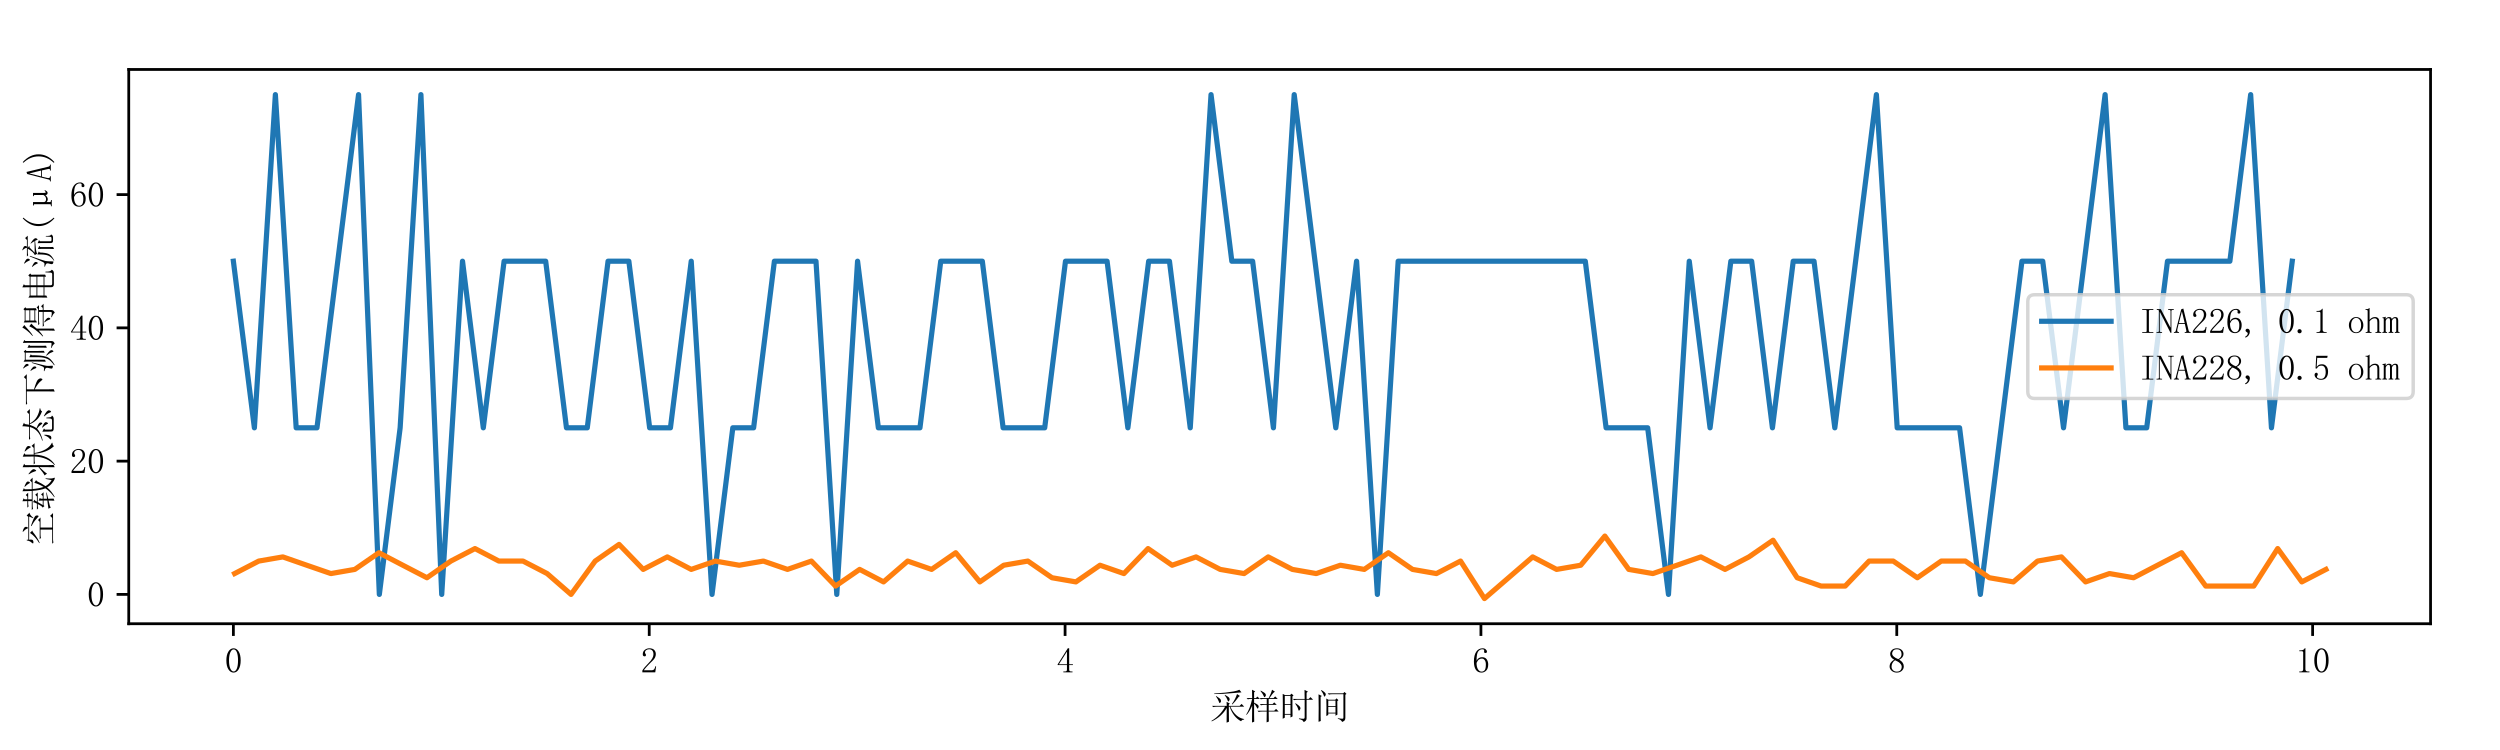
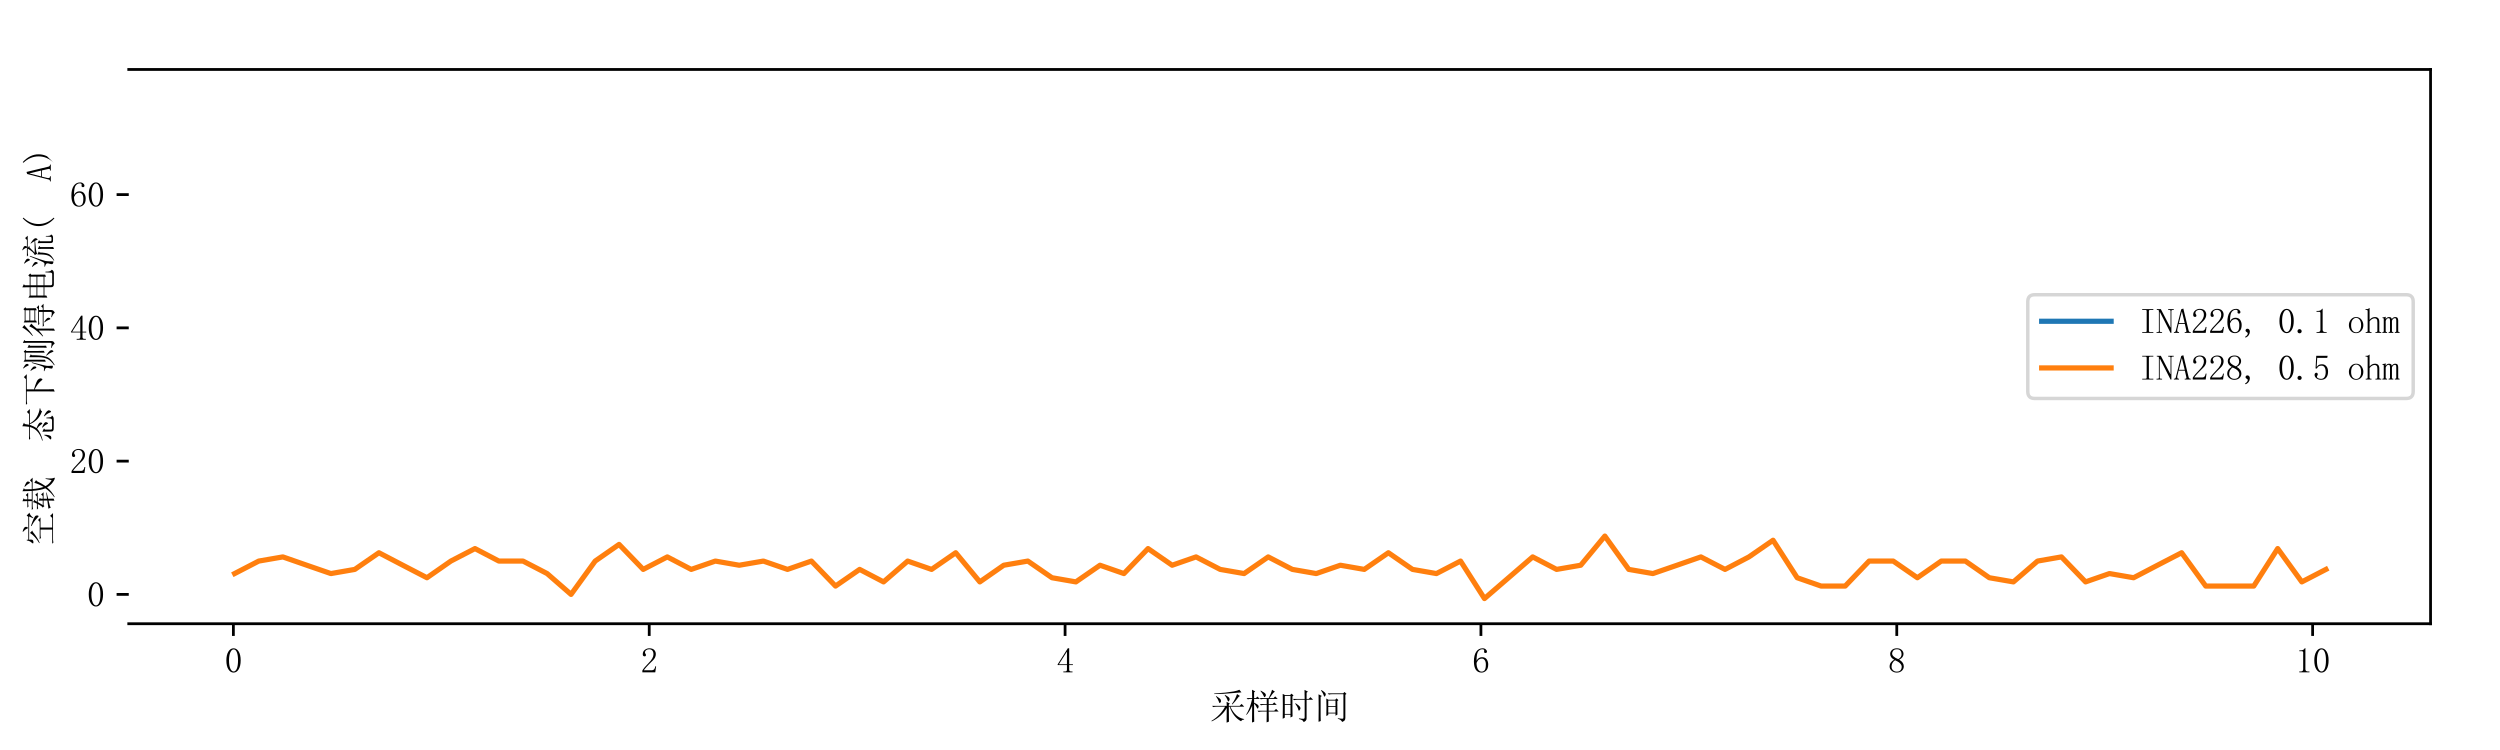
<svg xmlns="http://www.w3.org/2000/svg" xmlns:xlink="http://www.w3.org/1999/xlink" width="720pt" height="216pt" viewBox="0 0 720 216" version="1.1">
  <defs>
    <style type="text/css">*{stroke-linejoin: round; stroke-linecap: butt}</style>
  </defs>
  <g id="figure_1">
    <g id="patch_1">
      <path d="M 0 216  L 720 216  L 720 0  L 0 0  z " style="fill: #ffffff" />
    </g>
    <g id="axes_1">
      <g id="patch_2">
        <path d="M 37.08 179.64  L 700 179.64  L 700 20  L 37.08 20  z " style="fill: #ffffff" />
      </g>
      <g id="matplotlib.axis_1">
        <g id="xtick_1">
          <g id="line2d_1">
            <defs>
              <path id="m451136cec4" d="M 0 0  L 0 3.5  " style="stroke: #000000; stroke-width: 0.8" />
            </defs>
            <g>
              <use xlink:href="#m451136cec4" x="67.213" y="179.64" style="stroke: #000000; stroke-width: 0.8" />
            </g>
          </g>
          <g id="text_1">
            <g transform="translate(64.713 193.788) scale(0.1 -0.1)">
              <defs>
                <path id="SimSun-30" d="M 1600 4225  Q 1250 4225 1012 3687  Q 775 3150 775 2250  Q 775 1300 1012 775  Q 1250 250 1600 250  Q 1975 250 2187 775  Q 2400 1300 2400 2250  Q 2400 3150 2200 3687  Q 2000 4225 1600 4225  z M 1600 50  Q 1050 50 675 625  Q 300 1200 300 2250  Q 300 3225 662 3825  Q 1025 4425 1600 4425  Q 2150 4425 2512 3850  Q 2875 3275 2875 2250  Q 2875 1225 2512 637  Q 2150 50 1600 50  z " transform="scale(0.016)" />
              </defs>
              <use xlink:href="#SimSun-30" />
            </g>
          </g>
        </g>
        <g id="xtick_2">
          <g id="line2d_2">
            <g>
              <use xlink:href="#m451136cec4" x="186.977" y="179.64" style="stroke: #000000; stroke-width: 0.8" />
            </g>
          </g>
          <g id="text_2">
            <g transform="translate(184.477 193.788) scale(0.1 -0.1)">
              <defs>
                <path id="SimSun-32" d="M 2325 3325  Q 2325 3775 2125 4012  Q 1925 4250 1525 4250  Q 1225 4250 1012 4087  Q 800 3925 800 3675  Q 800 3525 900 3425  Q 975 3325 975 3225  Q 975 3100 912 3037  Q 850 2975 725 2975  Q 575 2975 487 3062  Q 400 3150 400 3350  Q 400 3875 775 4150  Q 1150 4425 1575 4425  Q 2175 4425 2462 4125  Q 2750 3825 2750 3375  Q 2750 3075 2612 2775  Q 2475 2475 2175 2200  Q 1450 1500 1062 1062  Q 675 625 600 475  L 2075 475  Q 2300 475 2450 650  Q 2600 825 2650 1175  L 2800 1175  L 2650 100  L 325 100  L 325 425  Q 450 650 737 1000  Q 1025 1350 1500 1825  Q 1925 2250 2125 2625  Q 2325 3000 2325 3325  z " transform="scale(0.016)" />
              </defs>
              <use xlink:href="#SimSun-32" />
            </g>
          </g>
        </g>
        <g id="xtick_3">
          <g id="line2d_3">
            <g>
              <use xlink:href="#m451136cec4" x="306.742" y="179.64" style="stroke: #000000; stroke-width: 0.8" />
            </g>
          </g>
          <g id="text_3">
            <g transform="translate(304.242 193.788) scale(0.1 -0.1)">
              <defs>
                <path id="SimSun-34" d="M 2300 575  Q 2300 400 2400 325  Q 2500 250 2675 250  L 2900 250  L 2900 100  L 1250 100  L 1250 250  L 1525 250  Q 1725 250 1812 325  Q 1900 400 1900 575  L 1900 1400  L 225 1400  L 225 1525  L 2050 4425  L 2300 4425  L 2300 1550  L 2975 1550  L 2975 1400  L 2300 1400  L 2300 575  z M 1875 3800  L 450 1550  L 1900 1550  L 1900 3800  L 1875 3800  z " transform="scale(0.016)" />
              </defs>
              <use xlink:href="#SimSun-34" />
            </g>
          </g>
        </g>
        <g id="xtick_4">
          <g id="line2d_4">
            <g>
              <use xlink:href="#m451136cec4" x="426.506" y="179.64" style="stroke: #000000; stroke-width: 0.8" />
            </g>
          </g>
          <g id="text_4">
            <g transform="translate(424.006 193.788) scale(0.1 -0.1)">
              <defs>
                <path id="SimSun-36" d="M 775 1800  Q 775 1050 1037 637  Q 1300 225 1675 225  Q 2050 225 2250 500  Q 2450 775 2450 1525  Q 2450 2025 2237 2300  Q 2025 2575 1725 2575  Q 1450 2575 1212 2412  Q 975 2250 775 1800  z M 1750 2825  Q 2350 2825 2612 2425  Q 2875 2025 2875 1525  Q 2875 775 2512 412  Q 2150 50 1675 50  Q 1000 50 650 562  Q 300 1075 300 2050  Q 300 3200 725 3812  Q 1150 4425 1875 4425  Q 2225 4425 2437 4225  Q 2650 4025 2650 3875  Q 2650 3725 2587 3650  Q 2525 3575 2375 3575  Q 2250 3575 2187 3637  Q 2125 3700 2125 3825  Q 2125 3875 2150 3925  Q 2150 3975 2150 4025  Q 2150 4125 2075 4187  Q 2000 4250 1800 4250  Q 1375 4250 1075 3862  Q 775 3475 775 2175  Q 925 2500 1187 2662  Q 1450 2825 1750 2825  z " transform="scale(0.016)" />
              </defs>
              <use xlink:href="#SimSun-36" />
            </g>
          </g>
        </g>
        <g id="xtick_5">
          <g id="line2d_5">
            <g>
              <use xlink:href="#m451136cec4" x="546.27" y="179.64" style="stroke: #000000; stroke-width: 0.8" />
            </g>
          </g>
          <g id="text_5">
            <g transform="translate(543.77 193.788) scale(0.1 -0.1)">
              <defs>
                <path id="SimSun-38" d="M 625 1125  Q 625 725 887 475  Q 1150 225 1550 225  Q 2025 225 2237 475  Q 2450 725 2450 1100  Q 2450 1425 2150 1725  Q 1850 2025 1250 2275  Q 950 2075 787 1775  Q 625 1475 625 1125  z M 2825 1175  Q 2825 700 2475 375  Q 2125 50 1550 50  Q 1025 50 650 375  Q 275 700 275 1125  Q 275 1550 487 1850  Q 700 2150 1100 2375  Q 750 2550 562 2812  Q 375 3075 375 3400  Q 375 3825 700 4125  Q 1025 4425 1600 4425  Q 2125 4425 2450 4125  Q 2775 3825 2775 3400  Q 2775 3100 2587 2837  Q 2400 2575 2000 2375  Q 2425 2125 2625 1825  Q 2825 1525 2825 1175  z M 2425 3375  Q 2425 3725 2225 3987  Q 2025 4250 1600 4250  Q 1125 4250 925 4000  Q 725 3750 725 3475  Q 725 3200 1012 2937  Q 1300 2675 1825 2475  Q 2125 2625 2275 2850  Q 2425 3075 2425 3375  z " transform="scale(0.016)" />
              </defs>
              <use xlink:href="#SimSun-38" />
            </g>
          </g>
        </g>
        <g id="xtick_6">
          <g id="line2d_6">
            <g>
              <use xlink:href="#m451136cec4" x="666.035" y="179.64" style="stroke: #000000; stroke-width: 0.8" />
            </g>
          </g>
          <g id="text_6">
            <g transform="translate(661.035 193.788) scale(0.1 -0.1)">
              <defs>
                <path id="SimSun-31" d="M 1825 4450  L 1825 650  Q 1825 450 1950 350  Q 2075 250 2300 250  L 2550 250  L 2550 100  L 725 100  L 725 250  L 950 250  Q 1200 250 1312 350  Q 1425 450 1425 650  L 1425 3675  Q 1425 3775 1362 3837  Q 1300 3900 1175 3900  L 725 3900  L 725 4050  L 950 4050  Q 1250 4050 1437 4150  Q 1625 4250 1725 4450  L 1825 4450  z " transform="scale(0.016)" />
              </defs>
              <use xlink:href="#SimSun-31" />
              <use xlink:href="#SimSun-30" x="50" />
            </g>
          </g>
        </g>
        <g id="text_7">
          <g transform="translate(348.54 207.046) scale(0.1 -0.1)">
            <defs>
              <path id="SimSun-91c7" d="M 5250 5250  L 5625 4775  Q 5200 4750 3800 4625  Q 2400 4475 725 4475  L 725 4575  Q 1975 4650 2775 4737  Q 3575 4825 4250 4950  Q 4925 5075 5250 5250  z M 1075 4125  Q 1825 3650 1887 3462  Q 1950 3275 1950 3225  Q 1950 3075 1850 2962  Q 1750 2850 1725 2850  Q 1625 2850 1550 3125  Q 1425 3525 1025 4075  L 1075 4125  z M 2600 4275  L 2675 4325  Q 3375 3925 3437 3762  Q 3500 3600 3500 3550  Q 3500 3400 3400 3262  Q 3300 3125 3250 3125  Q 3175 3125 3100 3425  Q 2975 3825 2600 4275  z M 4825 4475  L 5350 4125  L 5125 3975  Q 4450 3025 3975 2600  L 3900 2675  Q 4550 3575 4825 4475  z M 3350 2200  Q 3350 50 3375 -500  L 2950 -675  Q 2975 875 2975 1975  Q 2100 425 275 -450  L 225 -350  Q 1825 600 2675 2200  L 1150 2200  Q 825 2200 550 2125  L 325 2350  L 2975 2350  Q 2975 2675 2950 3075  L 3525 2775  L 3350 2575  L 3350 2350  L 5300 2350  L 5650 2700  L 6125 2200  L 3625 2200  Q 4525 250 6100 -25  L 6100 -125  Q 5750 -100 5550 -425  Q 4150 325 3500 2200  L 3350 2200  z " transform="scale(0.016)" />
              <path id="SimSun-6837" d="M 2800 5025  L 2850 5100  Q 3625 4675 3700 4512  Q 3775 4350 3775 4300  Q 3775 4175 3675 4037  Q 3575 3900 3550 3900  Q 3450 3900 3375 4125  Q 3250 4475 2800 5025  z M 4275 1325  Q 4275 75 4300 -475  L 3900 -625  Q 3925 275 3925 1325  L 3075 1325  Q 2750 1325 2475 1250  L 2250 1475  L 3925 1475  L 3925 2525  L 3500 2525  Q 3175 2525 2900 2450  L 2675 2675  L 3925 2675  L 3925 3600  L 3475 3600  Q 3150 3600 2875 3525  L 2650 3750  L 4275 3750  Q 4725 4600 4875 5250  L 5400 4900  Q 5150 4775 4900 4425  Q 4650 4075 4425 3750  L 5150 3750  L 5450 4050  L 5900 3600  L 4275 3600  L 4275 2675  L 4975 2675  L 5275 2975  L 5725 2525  L 4275 2525  L 4275 1475  L 5275 1475  L 5600 1800  L 6075 1325  L 4275 1325  z M 1650 750  Q 1650 400 1675 -500  L 1275 -650  Q 1300 825 1300 2375  Q 875 1375 300 725  L 225 775  Q 925 1875 1300 3600  L 1125 3600  Q 800 3600 525 3525  L 300 3750  L 1300 3750  Q 1300 4375 1275 5250  L 1850 4950  L 1650 4775  L 1650 3750  L 1975 3750  L 2250 4025  L 2675 3600  L 1650 3600  L 1650 2925  Q 2125 2700 2300 2550  Q 2475 2400 2475 2250  Q 2475 2150 2412 2000  Q 2350 1850 2300 1850  Q 2225 1850 2125 2075  Q 1950 2450 1650 2775  L 1650 750  z " transform="scale(0.016)" />
              <path id="SimSun-65f6" d="M 4500 3600  Q 4500 4575 4475 5225  L 5100 4900  L 4850 4725  L 4850 3600  L 5225 3600  L 5550 3925  L 6025 3450  L 4850 3450  L 4850 100  Q 4850 -375 4300 -575  Q 4275 -200 3475 -25  L 3475 100  Q 4150 0 4325 25  Q 4500 50 4500 325  L 4500 3450  L 3200 3450  Q 2875 3450 2600 3375  L 2375 3600  L 4500 3600  z M 2875 2825  Q 3525 2375 3637 2200  Q 3750 2025 3750 1925  Q 3750 1800 3637 1637  Q 3525 1475 3475 1475  Q 3400 1475 3325 1775  Q 3200 2225 2800 2750  L 2875 2825  z M 925 4150  L 925 2650  L 1950 2650  L 1950 4150  L 925 4150  z M 925 2500  L 925 900  L 1950 900  L 1950 2500  L 925 2500  z M 2300 2000  Q 2300 800 2325 450  L 1950 250  L 1950 750  L 925 750  L 925 225  L 550 25  Q 575 825 575 2425  Q 575 4025 550 4500  L 950 4300  L 1900 4300  L 2100 4550  L 2500 4225  L 2300 4050  L 2300 2000  z " transform="scale(0.016)" />
              <path id="SimSun-95f4" d="M 2150 525  Q 2175 1325 2175 2112  Q 2175 2900 2150 3675  L 2525 3450  L 3750 3450  L 4000 3700  L 4325 3375  L 4125 3200  Q 4125 1550 4150 775  L 3800 575  L 3800 975  L 2500 975  L 2500 700  L 2150 525  z M 2500 3300  L 2500 2325  L 3800 2325  L 3800 3300  L 2500 3300  z M 2500 2175  L 2500 1125  L 3800 1125  L 3800 2175  L 2500 2175  z M 1275 5200  Q 1850 4825 1950 4675  Q 2050 4525 2050 4425  Q 2050 4275 1950 4137  Q 1850 4000 1825 4000  Q 1750 4000 1675 4275  Q 1550 4650 1200 5125  L 1275 5200  z M 1125 425  Q 1125 25 1150 -375  L 750 -525  Q 775 -150 775 1950  Q 775 4050 750 4425  L 1350 4125  L 1125 3975  L 1125 425  z M 4225 125  Q 5025 0 5125 37  Q 5225 75 5225 250  L 5225 4450  L 3225 4450  Q 2900 4450 2625 4375  L 2400 4600  L 5175 4600  L 5425 4850  L 5775 4500  L 5575 4350  L 5575 225  Q 5575 -100 5462 -250  Q 5350 -400 5000 -550  Q 4800 -125 4225 25  L 4225 125  z " transform="scale(0.016)" />
            </defs>
            <use xlink:href="#SimSun-91c7" />
            <use xlink:href="#SimSun-6837" x="100" />
            <use xlink:href="#SimSun-65f6" x="200" />
            <use xlink:href="#SimSun-95f4" x="300" />
          </g>
        </g>
      </g>
      <g id="matplotlib.axis_2">
        <g id="ytick_1">
          <g id="line2d_7">
            <defs>
              <path id="mf3c6e6b3fe" d="M 0 0  L -3.5 0  " style="stroke: #000000; stroke-width: 0.8" />
            </defs>
            <g>
              <use xlink:href="#mf3c6e6b3fe" x="37.08" y="171.184" style="stroke: #000000; stroke-width: 0.8" />
            </g>
          </g>
          <g id="text_8">
            <g transform="translate(25.08 174.758) scale(0.1 -0.1)">
              <use xlink:href="#SimSun-30" />
            </g>
          </g>
        </g>
        <g id="ytick_2">
          <g id="line2d_8">
            <g>
              <use xlink:href="#mf3c6e6b3fe" x="37.08" y="132.803" style="stroke: #000000; stroke-width: 0.8" />
            </g>
          </g>
          <g id="text_9">
            <g transform="translate(20.08 136.378) scale(0.1 -0.1)">
              <use xlink:href="#SimSun-32" />
              <use xlink:href="#SimSun-30" x="50" />
            </g>
          </g>
        </g>
        <g id="ytick_3">
          <g id="line2d_9">
            <g>
              <use xlink:href="#mf3c6e6b3fe" x="37.08" y="94.423" style="stroke: #000000; stroke-width: 0.8" />
            </g>
          </g>
          <g id="text_10">
            <g transform="translate(20.08 97.997) scale(0.1 -0.1)">
              <use xlink:href="#SimSun-34" />
              <use xlink:href="#SimSun-30" x="50" />
            </g>
          </g>
        </g>
        <g id="ytick_4">
          <g id="line2d_10">
            <g>
              <use xlink:href="#mf3c6e6b3fe" x="37.08" y="56.042" style="stroke: #000000; stroke-width: 0.8" />
            </g>
          </g>
          <g id="text_11">
            <g transform="translate(20.08 59.616) scale(0.1 -0.1)">
              <use xlink:href="#SimSun-36" />
              <use xlink:href="#SimSun-30" x="50" />
            </g>
          </g>
        </g>
        <g id="text_12">
          <g transform="translate(14.791 157.32) rotate(-90) scale(0.1 -0.1)">
            <defs>
              <path id="SimSun-7a7a" d="M 1275 2100  L 4400 2100  L 4725 2400  L 5175 1950  L 3375 1950  L 3375 -150  L 5100 -150  L 5475 225  L 5975 -300  L 1275 -300  Q 950 -300 675 -375  L 450 -150  L 3000 -150  L 3000 1950  L 2100 1950  Q 1775 1950 1500 1875  L 1275 2100  z M 2650 5175  Q 3200 5025 3350 4875  Q 3500 4725 3500 4575  Q 3500 4450 3425 4325  Q 3350 4200 3300 4200  Q 3225 4200 3150 4400  Q 3025 4725 2600 5100  L 2650 5175  z M 5050 3300  L 5350 4000  L 1175 4000  Q 1250 3400 1062 3312  Q 875 3225 750 3225  Q 650 3225 575 3250  Q 500 3275 500 3325  Q 500 3350 575 3450  Q 700 3575 837 3787  Q 975 4000 1050 4425  L 1175 4425  L 1175 4150  L 5300 4150  L 5525 4450  L 6050 3925  Q 5650 3925 5125 3250  L 5050 3300  z M 2825 3425  L 2600 3350  Q 1425 2400 600 2100  L 550 2175  Q 1175 2550 1637 2962  Q 2100 3375 2400 3850  L 2825 3425  z M 3675 3675  Q 4500 3400 4975 3175  Q 5450 2950 5500 2787  Q 5550 2625 5550 2575  Q 5550 2500 5512 2400  Q 5475 2300 5425 2300  Q 5325 2300 5200 2450  Q 4975 2675 4587 2975  Q 4200 3275 3625 3575  L 3675 3675  z " transform="scale(0.016)" />
              <path id="SimSun-8f7d" d="M 1850 5200  L 2375 5000  L 2200 4825  L 2200 4325  L 2675 4325  L 2975 4600  L 3400 4175  L 2200 4175  L 2200 3525  L 3700 3525  Q 3675 4525 3650 5200  L 4200 4950  L 4000 4775  Q 4000 3950 4025 3525  L 5250 3525  L 5625 3850  L 6100 3375  L 4050 3375  Q 4125 2300 4425 1400  Q 4925 2200 5175 3075  L 5650 2750  L 5450 2575  Q 5075 1775 4575 1050  Q 4950 350 5650 -50  L 5875 1050  L 5975 1025  Q 5925 350 5950 25  Q 5975 -300 6075 -500  Q 6125 -625 6025 -625  Q 5975 -625 5775 -562  Q 5575 -500 5125 -150  Q 4675 200 4350 775  Q 3575 -125 2625 -600  L 2575 -525  Q 3575 175 4175 1075  Q 3825 1950 3725 3375  L 1100 3375  Q 775 3375 500 3300  L 275 3525  L 1875 3525  L 1875 4175  L 1525 4175  Q 1200 4175 925 4100  L 700 4325  L 1875 4325  Q 1875 4800 1850 5200  z M 4500 4850  Q 5000 4650 5212 4512  Q 5425 4375 5400 4187  Q 5375 4000 5300 3925  Q 5225 3850 5200 3850  Q 5125 3850 5025 4050  Q 4900 4325 4450 4775  L 4500 4850  z M 500 525  Q 850 550 1975 725  L 1975 1400  L 1150 1400  L 975 1250  L 700 1575  Q 900 1575 1350 2450  L 1150 2450  Q 850 2450 575 2375  L 350 2600  L 1425 2600  Q 1625 3025 1700 3300  L 2150 3025  L 1975 2950  Q 1900 2850 1775 2600  L 2700 2600  L 3025 2900  L 3425 2450  L 1700 2450  L 1175 1550  L 1975 1550  Q 1975 1925 1950 2300  L 2450 2075  L 2300 1900  L 2300 1550  L 2800 1550  L 3075 1850  L 3475 1400  L 2300 1400  L 2300 775  L 3400 925  L 3425 850  L 2300 575  Q 2300 -50 2325 -400  L 1950 -550  Q 1975 225 1975 500  Q 850 275 725 100  L 500 525  z " transform="scale(0.016)" />
-               <path id="SimSun-72b6" d="M 4250 4875  L 4000 4675  L 4000 3175  L 5200 3175  L 5575 3550  L 6050 3025  L 4275 3025  Q 4725 550 6125 -100  L 6125 -200  Q 5725 -175 5525 -475  Q 4350 725 4150 3025  L 4000 3025  Q 3875 375 2150 -650  L 2100 -575  Q 3525 650 3650 3025  L 3050 3025  Q 2725 3025 2450 2950  L 2225 3175  L 3650 3175  Q 3650 4575 3625 5150  L 4250 4875  z M 4600 4825  Q 5200 4575 5375 4437  Q 5550 4300 5550 4125  Q 5550 4000 5475 3837  Q 5400 3675 5375 3675  Q 5300 3675 5200 3900  Q 5025 4250 4550 4750  L 4600 4825  z M 1725 -600  Q 1750 -25 1750 2150  Q 775 1150 575 775  L 250 1225  Q 650 1375 1750 2325  Q 1750 4850 1725 5175  L 2350 4900  L 2100 4725  L 2100 825  Q 2100 25 2125 -400  L 1725 -600  z M 450 4050  L 500 4125  Q 1175 3625 1275 3450  Q 1375 3275 1375 3175  Q 1375 3050 1262 2887  Q 1150 2725 1100 2725  Q 1025 2725 950 3025  Q 825 3475 450 4050  z " transform="scale(0.016)" />
              <path id="SimSun-6001" d="M 2850 5225  L 3500 4925  L 3250 4800  Q 3200 4475 3125 4025  L 5050 4025  L 5425 4400  L 5950 3875  L 3350 3875  Q 3875 2950 4650 2550  Q 5425 2150 6075 2100  L 6075 2000  Q 5600 1925 5550 1675  Q 4525 2050 3987 2662  Q 3450 3275 3225 3875  L 3100 3875  Q 2850 3125 2500 2675  Q 2950 2500 3237 2325  Q 3525 2150 3525 1962  Q 3525 1775 3462 1700  Q 3400 1625 3375 1625  Q 3275 1625 3125 1875  Q 2900 2225 2425 2575  Q 1650 1875 300 1550  L 250 1650  Q 1225 1925 1850 2462  Q 2475 3000 2725 3875  L 1225 3875  Q 900 3875 625 3800  L 400 4025  L 2750 4025  Q 2850 4750 2850 5225  z M 1325 1250  Q 1325 800 1237 462  Q 1150 125 1012 62  Q 875 0 775 0  Q 650 0 562 37  Q 475 75 475 125  Q 475 200 675 375  Q 975 600 1225 1275  L 1325 1250  z M 2600 1600  L 2650 1675  Q 3125 1475 3362 1312  Q 3600 1150 3587 975  Q 3575 800 3487 700  Q 3400 600 3375 600  Q 3275 600 3200 825  Q 3075 1125 2600 1600  z M 4625 1300  L 4700 1350  Q 5300 1025 5525 812  Q 5750 600 5712 400  Q 5675 200 5587 125  Q 5500 50 5475 50  Q 5375 50 5275 350  Q 5125 750 4625 1300  z M 1900 50  Q 1900 1075 1875 1625  L 2450 1325  L 2250 1150  L 2250 175  Q 2200 -150 2550 -125  L 3875 -125  Q 4175 -125 4225 125  Q 4275 375 4275 900  L 4400 900  Q 4425 450 4475 200  Q 4525 -50 4775 -100  Q 4575 -450 4075 -425  L 2575 -425  Q 1875 -475 1900 50  z " transform="scale(0.016)" />
              <path id="SimSun-4e0b" d="M 450 4575  L 5075 4575  L 5450 4950  L 5975 4425  L 3250 4425  L 3250 3125  Q 4750 2675 4987 2412  Q 5225 2150 5225 1950  Q 5225 1875 5162 1737  Q 5100 1600 5050 1600  Q 4950 1600 4700 1925  Q 4350 2400 3250 3000  L 3250 450  Q 3250 -75 3275 -425  L 2850 -600  Q 2875 325 2875 675  L 2875 4425  L 1275 4425  Q 950 4425 675 4350  L 450 4575  z " transform="scale(0.016)" />
              <path id="SimSun-6d4b" d="M 1975 1000  Q 2000 1475 2000 2925  Q 2000 4375 1975 5000  L 2350 4775  L 3575 4775  L 3775 4975  L 4100 4650  L 3900 4500  L 3900 2350  Q 3900 1850 3925 1350  L 3600 1200  L 3600 4625  L 2325 4625  L 2325 1150  L 1975 1000  z M 2775 3975  L 3300 3700  L 3125 3525  Q 3150 1825 2875 937  Q 2600 50 1375 -600  L 1325 -500  Q 2200 100 2475 725  Q 2750 1350 2775 2187  Q 2800 3025 2775 3975  z M 3100 950  Q 3825 450 3937 262  Q 4050 75 4050 -25  Q 4050 -150 3975 -262  Q 3900 -375 3850 -375  Q 3750 -375 3650 -75  Q 3500 375 3050 875  L 3100 950  z M 4475 825  Q 4500 1200 4500 1700  L 4500 3400  Q 4500 3950 4475 4300  L 5025 4025  L 4825 3825  L 4825 1700  Q 4825 1325 4850 950  L 4475 825  z M 5375 150  L 5375 4050  Q 5375 4750 5350 5125  L 5875 4875  L 5700 4700  L 5700 75  Q 5700 -200 5600 -350  Q 5500 -500 5200 -600  Q 5025 -225 4450 -50  L 4450 50  Q 5125 -50 5250 -37  Q 5375 -25 5375 150  z M 1850 3500  Q 1375 1525 1300 1225  Q 1200 900 1212 450  Q 1225 0 1250 -175  Q 1250 -275 1125 -275  Q 1025 -275 875 -225  Q 725 -175 725 0  Q 725 125 800 375  Q 875 625 875 775  Q 875 950 762 1050  Q 650 1150 275 1250  L 275 1350  Q 725 1300 837 1312  Q 950 1325 1087 1537  Q 1225 1750 1750 3525  L 1850 3500  z M 375 3775  Q 1075 3350 1112 3100  Q 1150 2850 1050 2775  Q 950 2700 900 2700  Q 800 2700 725 2975  Q 600 3350 325 3700  L 375 3775  z M 800 5100  Q 1475 4725 1550 4512  Q 1625 4300 1525 4187  Q 1425 4075 1350 4075  Q 1275 4075 1200 4300  Q 1075 4650 750 5025  L 800 5100  z " transform="scale(0.016)" />
              <path id="SimSun-5f97" d="M 3725 25  Q 4475 -125 4575 -75  Q 4675 -25 4675 150  L 4675 1400  L 2825 1400  Q 2500 1400 2225 1325  L 2000 1550  L 4675 1550  L 4675 2225  L 3125 2225  Q 2800 2225 2525 2150  L 2300 2375  L 5200 2375  L 5475 2650  L 5900 2225  L 5025 2225  L 5025 1550  L 5400 1550  L 5700 1850  L 6150 1400  L 5025 1400  L 5025 25  Q 5025 -425 4500 -625  Q 4475 -375 3725 -75  L 3725 25  z M 2850 1300  Q 3425 950 3550 762  Q 3675 575 3625 400  Q 3575 225 3450 187  Q 3325 150 3250 475  Q 3150 800 2800 1225  L 2850 1300  z M 1300 -650  Q 1325 -25 1325 500  L 1325 2275  Q 900 1850 325 1475  L 275 1575  Q 675 1925 1112 2450  Q 1550 2975 1775 3350  Q 2000 3725 2100 3975  L 2575 3600  Q 2350 3425 2200 3250  Q 2050 3075 1675 2625  L 1675 -450  L 1300 -650  z M 1875 5225  L 2325 4850  Q 2075 4700 1850 4475  Q 1600 4250 1200 3900  Q 800 3550 400 3325  L 350 3400  Q 925 3900 1287 4350  Q 1650 4800 1875 5225  z M 2775 2600  Q 2800 3175 2800 3825  Q 2800 4475 2775 4975  L 3125 4800  L 4950 4800  L 5175 5025  L 5525 4675  L 5325 4525  Q 5325 3275 5350 2800  L 4975 2625  L 4975 2900  L 3125 2900  L 3125 2750  L 2775 2600  z M 3125 4650  L 3125 3950  L 4975 3950  L 4975 4650  L 3125 4650  z M 3125 3800  L 3125 3050  L 4975 3050  L 4975 3800  L 3125 3800  z " transform="scale(0.016)" />
              <path id="SimSun-7535" d="M 2875 3900  Q 2875 4625 2850 5225  L 3425 4950  L 3225 4775  L 3225 3900  L 4750 3900  L 5000 4150  L 5350 3800  L 5125 3625  Q 5125 1625 5150 1125  L 4775 950  L 4775 1250  L 3225 1250  L 3225 125  Q 3225 -150 3525 -150  L 5250 -150  Q 5475 -125 5500 112  Q 5525 350 5550 1075  L 5675 1075  Q 5675 450 5762 250  Q 5850 50 6025 -75  Q 5925 -275 5775 -362  Q 5625 -450 5350 -450  L 3400 -450  Q 2875 -450 2875 50  L 2875 1250  L 1375 1250  L 1375 900  L 1000 725  Q 1025 1575 1025 2475  Q 1025 3375 1000 4125  L 1400 3900  L 2875 3900  z M 1375 3750  L 1375 2675  L 2875 2675  L 2875 3750  L 1375 3750  z M 3225 3750  L 3225 2675  L 4775 2675  L 4775 3750  L 3225 3750  z M 1375 2525  L 1375 1400  L 2875 1400  L 2875 2525  L 1375 2525  z M 3225 2525  L 3225 1400  L 4775 1400  L 4775 2525  L 3225 2525  z " transform="scale(0.016)" />
              <path id="SimSun-6d41" d="M 3500 -475  Q 3525 -100 3525 250  L 3525 1850  Q 3525 2150 3500 2425  L 4075 2175  L 3850 2000  L 3850 375  Q 3850 25 3875 -325  L 3500 -475  z M 2525 2525  L 3075 2250  L 2875 2100  Q 2850 1025 2612 487  Q 2375 -50 1450 -525  L 1400 -450  Q 2100 25 2325 575  Q 2550 1125 2525 2525  z M 4575 150  L 4575 1800  Q 4575 2200 4550 2475  L 5100 2225  L 4900 2050  L 4900 250  Q 4875 -25 5125 -25  L 5475 -25  Q 5675 -25 5700 225  Q 5725 475 5750 1000  L 5850 1000  Q 5850 500 5900 300  Q 5950 100 6125 50  Q 5975 -300 5575 -300  L 4950 -300  Q 4575 -300 4575 150  z M 4925 3025  Q 4700 3425 4475 3700  L 4525 3750  Q 5100 3375 5275 3175  Q 5450 2975 5450 2850  Q 5450 2725 5362 2600  Q 5275 2475 5225 2475  Q 5175 2475 5150 2550  Q 5075 2725 4975 2925  Q 4000 2850 3437 2775  Q 2875 2700 2650 2550  L 2400 3000  Q 2625 3025 2950 3375  Q 3275 3725 3575 4250  L 2975 4250  Q 2650 4250 2375 4175  L 2150 4400  L 3725 4400  Q 3675 4800 3275 5175  L 3300 5250  Q 3925 5000 3987 4887  Q 4050 4775 4050 4675  Q 4050 4550 3925 4400  L 5125 4400  L 5475 4725  L 5900 4250  L 3700 4250  L 4075 3975  L 3775 3925  Q 3125 3250 2825 3000  Q 3350 3000 4925 3025  z M 2275 3850  Q 1425 1425 1362 1112  Q 1300 800 1287 337  Q 1275 -125 1275 -300  Q 1275 -375 1175 -375  Q 1100 -375 937 -312  Q 775 -250 775 -75  Q 775 75 850 300  Q 925 550 925 700  Q 925 850 812 950  Q 700 1050 325 1150  L 325 1250  Q 775 1225 875 1237  Q 975 1250 1125 1450  Q 1275 1650 2175 3900  L 2275 3850  z M 325 3500  Q 1175 3100 1175 2862  Q 1175 2625 1087 2525  Q 1000 2425 975 2425  Q 900 2425 825 2650  Q 700 2950 275 3450  L 325 3500  z M 925 4925  Q 1625 4575 1700 4425  Q 1775 4275 1775 4225  Q 1775 4100 1687 3975  Q 1600 3850 1550 3850  Q 1450 3850 1375 4075  Q 1250 4425 875 4850  L 925 4925  z " transform="scale(0.016)" />
              <path id="SimSun-28" d="M 2900 5025  Q 2325 4425 2037 3737  Q 1750 3050 1750 2300  Q 1750 1525 2037 850  Q 2325 175 2900 -425  L 2775 -550  Q 2075 75 1725 787  Q 1375 1500 1375 2300  Q 1375 3075 1725 3787  Q 2075 4500 2775 5150  L 2900 5025  z " transform="scale(0.016)" />
-               <path id="SimSun-3bc" d="M 2575 900  L 2575 250  Q 2575 50 2950 75  L 2950 -75  L 1825 -75  L 1825 75  Q 2200 50 2200 250  L 2200 3000  Q 2225 3175 1950 3175  L 1950 3300  L 2575 3300  L 2575 1300  Q 2650 950 3112 950  Q 3575 950 3850 1425  L 3850 3025  Q 3850 3175 3650 3175  L 3650 3300  L 4225 3300  L 4225 1375  Q 4200 1000 4325 1025  Q 4450 1050 4575 1150  Q 4700 1250 4737 1225  Q 4775 1200 4587 912  Q 4400 625 4125 687  Q 3850 750 3850 1075  Q 3400 600 3037 650  Q 2675 700 2575 900  z " transform="scale(0.016)" />
              <path id="SimSun-41" d="M 2025 1700  L 900 1700  L 675 750  Q 650 625 650 550  Q 650 450 687 350  Q 725 250 900 250  L 975 250  L 975 100  L 50 100  L 50 250  L 125 250  Q 225 250 300 312  Q 375 375 400 525  L 1375 4350  L 1750 4475  L 2700 525  Q 2750 375 2825 312  Q 2900 250 3000 250  L 3075 250  L 3075 100  L 2000 100  L 2000 250  L 2100 250  Q 2250 250 2275 312  Q 2300 375 2300 425  Q 2300 525 2275 600  L 2025 1700  z M 325 250  L 325 250  z M 575 250  L 575 250  z M 2350 250  L 2350 250  z M 2775 250  L 2775 250  z M 1500 3925  L 1475 3925  L 950 1850  L 2000 1850  L 1500 3925  z " transform="scale(0.016)" />
-               <path id="SimSun-29" d="M 275 5025  L 400 5150  Q 1100 4500 1450 3787  Q 1800 3075 1800 2300  Q 1800 1500 1450 787  Q 1100 75 400 -550  L 275 -425  Q 850 175 1137 850  Q 1425 1525 1425 2300  Q 1425 3050 1137 3737  Q 850 4425 275 5025  z " transform="scale(0.016)" />
+               <path id="SimSun-29" d="M 275 5025  L 400 5150  Q 1100 4500 1450 3787  Q 1800 3075 1800 2300  Q 1800 1500 1450 787  L 275 -425  Q 850 175 1137 850  Q 1425 1525 1425 2300  Q 1425 3050 1137 3737  Q 850 4425 275 5025  z " transform="scale(0.016)" />
            </defs>
            <use xlink:href="#SimSun-7a7a" />
            <use xlink:href="#SimSun-8f7d" x="100" />
            <use xlink:href="#SimSun-72b6" x="200" />
            <use xlink:href="#SimSun-6001" x="300" />
            <use xlink:href="#SimSun-4e0b" x="400" />
            <use xlink:href="#SimSun-6d4b" x="500" />
            <use xlink:href="#SimSun-5f97" x="600" />
            <use xlink:href="#SimSun-7535" x="700" />
            <use xlink:href="#SimSun-6d41" x="800" />
            <use xlink:href="#SimSun-28" x="900" />
            <use xlink:href="#SimSun-3bc" x="950" />
            <use xlink:href="#SimSun-41" x="1050" />
            <use xlink:href="#SimSun-29" x="1100" />
          </g>
        </g>
      </g>
      <g id="line2d_11">
-         <path d="M 67.213 75.232  L 73.261 123.208  L 79.309 27.256  L 85.297 123.208  L 91.285 123.208  L 97.274 75.232  L 103.262 27.256  L 109.25 171.184  L 115.238 123.208  L 121.226 27.256  L 127.215 171.184  L 133.203 75.232  L 139.191 123.208  L 145.179 75.232  L 151.168 75.232  L 157.156 75.232  L 163.144 123.208  L 169.132 123.208  L 175.12 75.232  L 181.109 75.232  L 187.097 123.208  L 193.085 123.208  L 199.073 75.232  L 205.062 171.184  L 211.05 123.208  L 217.038 123.208  L 223.026 75.232  L 229.014 75.232  L 235.003 75.232  L 240.991 171.184  L 246.979 75.232  L 252.967 123.208  L 258.956 123.208  L 264.944 123.208  L 270.932 75.232  L 276.92 75.232  L 282.908 75.232  L 288.897 123.208  L 294.885 123.208  L 300.873 123.208  L 306.861 75.232  L 312.85 75.232  L 318.838 75.232  L 324.826 123.208  L 330.814 75.232  L 336.802 75.232  L 342.791 123.208  L 348.779 27.256  L 354.767 75.232  L 360.755 75.232  L 366.744 123.208  L 372.732 27.256  L 378.72 75.232  L 384.708 123.208  L 390.696 75.232  L 396.685 171.184  L 402.673 75.232  L 408.661 75.232  L 414.649 75.232  L 420.638 75.232  L 426.626 75.232  L 432.614 75.232  L 438.602 75.232  L 444.59 75.232  L 450.579 75.232  L 456.567 75.232  L 462.555 123.208  L 468.543 123.208  L 474.532 123.208  L 480.52 171.184  L 486.508 75.232  L 492.496 123.208  L 498.484 75.232  L 504.473 75.232  L 510.461 123.208  L 516.449 75.232  L 522.437 75.232  L 528.425 123.208  L 534.414 75.232  L 540.402 27.256  L 546.39 123.208  L 552.378 123.208  L 558.367 123.208  L 564.355 123.208  L 570.343 171.184  L 576.331 123.208  L 582.319 75.232  L 588.308 75.232  L 594.296 123.208  L 600.284 75.232  L 606.272 27.256  L 612.261 123.208  L 618.249 123.208  L 624.237 75.232  L 630.225 75.232  L 636.213 75.232  L 642.202 75.232  L 648.19 27.256  L 654.178 123.208  L 660.166 75.232  " clip-path="url(#p6bde195611)" style="fill: none; stroke: #1f77b4; stroke-width: 1.5; stroke-linecap: square" />
-       </g>
+         </g>
      <g id="line2d_12">
        <path d="M 67.572 165.187  L 74.518 161.589  L 81.465 160.39  L 88.351 162.788  L 95.297 165.187  L 102.184 163.988  L 109.13 159.19  L 116.017 162.788  L 122.963 166.387  L 129.85 161.589  L 136.796 157.991  L 143.682 161.589  L 150.629 161.589  L 157.575 165.187  L 164.461 171.184  L 171.408 161.589  L 178.294 156.791  L 185.241 163.988  L 192.187 160.39  L 199.073 163.988  L 206.02 161.589  L 212.906 162.788  L 219.852 161.589  L 226.799 163.988  L 233.685 161.589  L 240.632 168.785  L 247.578 163.988  L 254.464 167.586  L 261.411 161.589  L 268.297 163.988  L 275.244 159.19  L 282.19 167.586  L 289.076 162.788  L 296.023 161.589  L 302.969 166.387  L 309.855 167.586  L 316.802 162.788  L 323.688 165.187  L 330.635 157.991  L 337.581 162.788  L 344.467 160.39  L 351.414 163.988  L 358.3 165.187  L 365.246 160.39  L 372.193 163.988  L 379.079 165.187  L 386.026 162.788  L 392.912 163.988  L 399.858 159.19  L 406.805 163.988  L 413.691 165.187  L 420.638 161.589  L 427.524 172.384  L 434.47 166.387  L 441.417 160.39  L 448.303 163.988  L 455.249 162.788  L 462.196 154.393  L 469.082 163.988  L 476.029 165.187  L 482.975 162.788  L 489.861 160.39  L 496.808 163.988  L 503.694 160.39  L 510.64 155.592  L 517.587 166.387  L 524.473 168.785  L 531.42 168.785  L 538.306 161.589  L 545.252 161.589  L 552.199 166.387  L 559.085 161.589  L 566.032 161.589  L 572.918 166.387  L 579.864 167.586  L 586.811 161.589  L 593.697 160.39  L 600.643 167.586  L 607.53 165.187  L 614.476 166.387  L 621.363 162.788  L 628.309 159.19  L 635.255 168.785  L 642.142 168.785  L 649.088 168.785  L 655.975 157.991  L 662.921 167.586  L 669.867 163.988  " clip-path="url(#p6bde195611)" style="fill: none; stroke: #ff7f0e; stroke-width: 1.5; stroke-linecap: square" />
      </g>
      <g id="patch_3">
-         <path d="M 37.08 179.64  L 37.08 20  " style="fill: none; stroke: #000000; stroke-width: 0.8; stroke-linejoin: miter; stroke-linecap: square" />
-       </g>
+         </g>
      <g id="patch_4">
        <path d="M 700 179.64  L 700 20  " style="fill: none; stroke: #000000; stroke-width: 0.8; stroke-linejoin: miter; stroke-linecap: square" />
      </g>
      <g id="patch_5">
        <path d="M 37.08 179.64  L 700 179.64  " style="fill: none; stroke: #000000; stroke-width: 0.8; stroke-linejoin: miter; stroke-linecap: square" />
      </g>
      <g id="patch_6">
        <path d="M 37.08 20  L 700 20  " style="fill: none; stroke: #000000; stroke-width: 0.8; stroke-linejoin: miter; stroke-linecap: square" />
      </g>
      <g id="legend_1">
        <g id="patch_7">
          <path d="M 586 114.757  L 693 114.757  Q 695 114.757 695 112.757  L 695 86.882  Q 695 84.882 693 84.882  L 586 84.882  Q 584 84.882 584 86.882  L 584 112.757  Q 584 114.757 586 114.757  z " style="fill: #ffffff; opacity: 0.8; stroke: #cccccc; stroke-linejoin: miter" />
        </g>
        <g id="line2d_13">
          <path d="M 588 92.531  L 598 92.531  L 608 92.531  " style="fill: none; stroke: #1f77b4; stroke-width: 1.5; stroke-linecap: square" />
        </g>
        <g id="text_13">
          <g transform="translate(616 96.031) scale(0.1 -0.1)">
            <defs>
              <path id="SimSun-49" d="M 600 4225  L 600 4375  L 2600 4375  L 2600 4225  L 2025 4225  Q 1925 4225 1862 4175  Q 1800 4125 1800 4025  L 1800 450  Q 1800 350 1862 300  Q 1925 250 2025 250  L 2600 250  L 2600 100  L 600 100  L 600 250  L 1175 250  Q 1300 250 1350 300  Q 1400 350 1400 450  L 1400 4025  Q 1400 4125 1350 4175  Q 1300 4225 1175 4225  L 600 4225  z " transform="scale(0.016)" />
              <path id="SimSun-4e" d="M 2525 1100  L 2575 1100  L 2575 4025  Q 2575 4125 2525 4175  Q 2475 4225 2350 4225  L 2150 4225  L 2150 4375  L 3150 4375  L 3150 4225  L 2950 4225  Q 2850 4225 2787 4175  Q 2725 4125 2725 4025  L 2725 100  L 2575 100  L 675 3825  L 625 3825  L 625 450  Q 625 350 687 300  Q 750 250 850 250  L 1050 250  L 1050 100  L 50 100  L 50 250  L 250 250  Q 375 250 425 300  Q 475 350 475 450  L 475 4025  Q 475 4125 425 4175  Q 375 4225 250 4225  L 100 4225  L 100 4375  L 825 4375  L 2525 1100  z " transform="scale(0.016)" />
              <path id="SimSun-2c" d="M 450 550  Q 450 650 537 750  Q 625 850 800 850  Q 1000 850 1112 687  Q 1225 525 1225 350  Q 1225 0 1025 -300  Q 825 -600 450 -750  L 350 -625  Q 600 -475 725 -312  Q 850 -150 850 25  Q 850 150 650 250  Q 450 350 450 550  z " transform="scale(0.016)" />
-               <path id="SimSun-20" d="M 0 0  Q 0 0 0 0  z " transform="scale(0.016)" />
              <path id="SimSun-2e" d="M 800 25  Q 650 25 537 125  Q 425 225 425 400  Q 425 575 537 675  Q 650 775 800 775  Q 950 775 1062 662  Q 1175 550 1175 400  Q 1175 225 1062 125  Q 950 25 800 25  z " transform="scale(0.016)" />
              <path id="SimSun-6f" d="M 2900 1500  Q 2900 875 2525 462  Q 2150 50 1600 50  Q 1025 50 662 475  Q 300 900 300 1500  Q 300 2050 662 2500  Q 1025 2950 1600 2950  Q 2200 2950 2550 2500  Q 2900 2050 2900 1500  z M 700 1475  Q 700 825 962 512  Q 1225 200 1600 200  Q 2025 200 2262 537  Q 2500 875 2500 1475  Q 2500 2125 2237 2462  Q 1975 2800 1600 2800  Q 1250 2800 975 2462  Q 700 2125 700 1475  z " transform="scale(0.016)" />
              <path id="SimSun-68" d="M 200 100  L 200 250  L 325 250  Q 450 250 500 300  Q 550 350 550 450  L 550 4025  Q 550 4125 500 4175  Q 450 4225 325 4225  L 175 4225  L 175 4375  L 450 4375  Q 550 4375 650 4425  Q 750 4475 850 4575  L 900 4575  L 900 2450  Q 1125 2725 1362 2837  Q 1600 2950 1875 2950  Q 2250 2950 2450 2737  Q 2650 2525 2650 2075  L 2650 450  Q 2650 350 2712 300  Q 2775 250 2875 250  L 3000 250  L 3000 100  L 1950 100  L 1950 250  L 2075 250  Q 2200 250 2250 300  Q 2300 350 2300 450  L 2300 2025  Q 2300 2450 2162 2587  Q 2025 2725 1800 2725  Q 1600 2725 1362 2600  Q 1125 2475 900 2175  L 900 450  Q 900 350 962 300  Q 1025 250 1125 250  L 1250 250  L 1250 100  L 200 100  z " transform="scale(0.016)" />
              <path id="SimSun-6d" d="M 175 2900  Q 300 2900 425 2925  Q 550 2950 625 3000  L 675 3000  L 675 2575  Q 800 2775 950 2862  Q 1100 2950 1275 2950  Q 1500 2950 1625 2862  Q 1750 2775 1775 2575  Q 1900 2775 2062 2862  Q 2225 2950 2400 2950  Q 2700 2950 2812 2775  Q 2925 2600 2925 2325  L 2925 425  Q 2925 325 2975 287  Q 3025 250 3125 250  L 3175 250  L 3175 100  L 2325 100  L 2325 250  L 2375 250  Q 2475 250 2525 287  Q 2575 325 2575 425  L 2575 2300  Q 2575 2575 2512 2662  Q 2450 2750 2325 2750  Q 2150 2750 2012 2625  Q 1875 2500 1800 2275  L 1800 425  Q 1800 325 1850 287  Q 1900 250 2000 250  L 2050 250  L 2050 100  L 1200 100  L 1200 250  L 1250 250  Q 1350 250 1400 287  Q 1450 325 1450 425  L 1450 2300  Q 1450 2525 1400 2637  Q 1350 2750 1200 2750  Q 1025 2750 887 2625  Q 750 2500 675 2250  L 675 425  Q 675 325 725 287  Q 775 250 875 250  L 925 250  L 925 100  L 75 100  L 75 250  L 125 250  Q 225 250 275 287  Q 325 325 325 425  L 325 2600  Q 325 2675 300 2712  Q 275 2750 200 2750  L 100 2750  L 100 2900  L 175 2900  z " transform="scale(0.016)" />
            </defs>
            <use xlink:href="#SimSun-49" />
            <use xlink:href="#SimSun-4e" x="50" />
            <use xlink:href="#SimSun-41" x="100" />
            <use xlink:href="#SimSun-32" x="150" />
            <use xlink:href="#SimSun-32" x="200" />
            <use xlink:href="#SimSun-36" x="250" />
            <use xlink:href="#SimSun-2c" x="300" />
            <use xlink:href="#SimSun-20" x="350" />
            <use xlink:href="#SimSun-30" x="400" />
            <use xlink:href="#SimSun-2e" x="450" />
            <use xlink:href="#SimSun-31" x="500" />
            <use xlink:href="#SimSun-20" x="550" />
            <use xlink:href="#SimSun-6f" x="600" />
            <use xlink:href="#SimSun-68" x="650" />
            <use xlink:href="#SimSun-6d" x="700" />
          </g>
        </g>
        <g id="line2d_14">
          <path d="M 588 105.968  L 598 105.968  L 608 105.968  " style="fill: none; stroke: #ff7f0e; stroke-width: 1.5; stroke-linecap: square" />
        </g>
        <g id="text_14">
          <g transform="translate(616 109.468) scale(0.1 -0.1)">
            <defs>
              <path id="SimSun-35" d="M 1725 2850  Q 2200 2850 2500 2487  Q 2800 2125 2800 1525  Q 2800 850 2487 450  Q 2175 50 1525 50  Q 1075 50 725 312  Q 375 575 375 950  Q 375 1100 462 1212  Q 550 1325 700 1325  Q 850 1325 900 1225  Q 950 1125 950 1050  Q 950 900 875 825  Q 800 725 800 625  Q 800 425 1037 325  Q 1275 225 1550 225  Q 1950 225 2162 550  Q 2375 875 2375 1475  Q 2375 1975 2187 2287  Q 2000 2600 1625 2600  Q 1350 2600 1150 2500  Q 950 2400 775 2075  L 550 2100  L 675 4375  L 2725 4375  L 2650 4000  L 850 4000  L 750 2350  Q 1000 2700 1237 2775  Q 1475 2850 1725 2850  z " transform="scale(0.016)" />
            </defs>
            <use xlink:href="#SimSun-49" />
            <use xlink:href="#SimSun-4e" x="50" />
            <use xlink:href="#SimSun-41" x="100" />
            <use xlink:href="#SimSun-32" x="150" />
            <use xlink:href="#SimSun-32" x="200" />
            <use xlink:href="#SimSun-38" x="250" />
            <use xlink:href="#SimSun-2c" x="300" />
            <use xlink:href="#SimSun-20" x="350" />
            <use xlink:href="#SimSun-30" x="400" />
            <use xlink:href="#SimSun-2e" x="450" />
            <use xlink:href="#SimSun-35" x="500" />
            <use xlink:href="#SimSun-20" x="550" />
            <use xlink:href="#SimSun-6f" x="600" />
            <use xlink:href="#SimSun-68" x="650" />
            <use xlink:href="#SimSun-6d" x="700" />
          </g>
        </g>
      </g>
    </g>
  </g>
  <defs>
    <clipPath id="p6bde195611">
      <rect x="37.08" y="20" width="662.92" height="159.64" />
    </clipPath>
  </defs>
</svg>